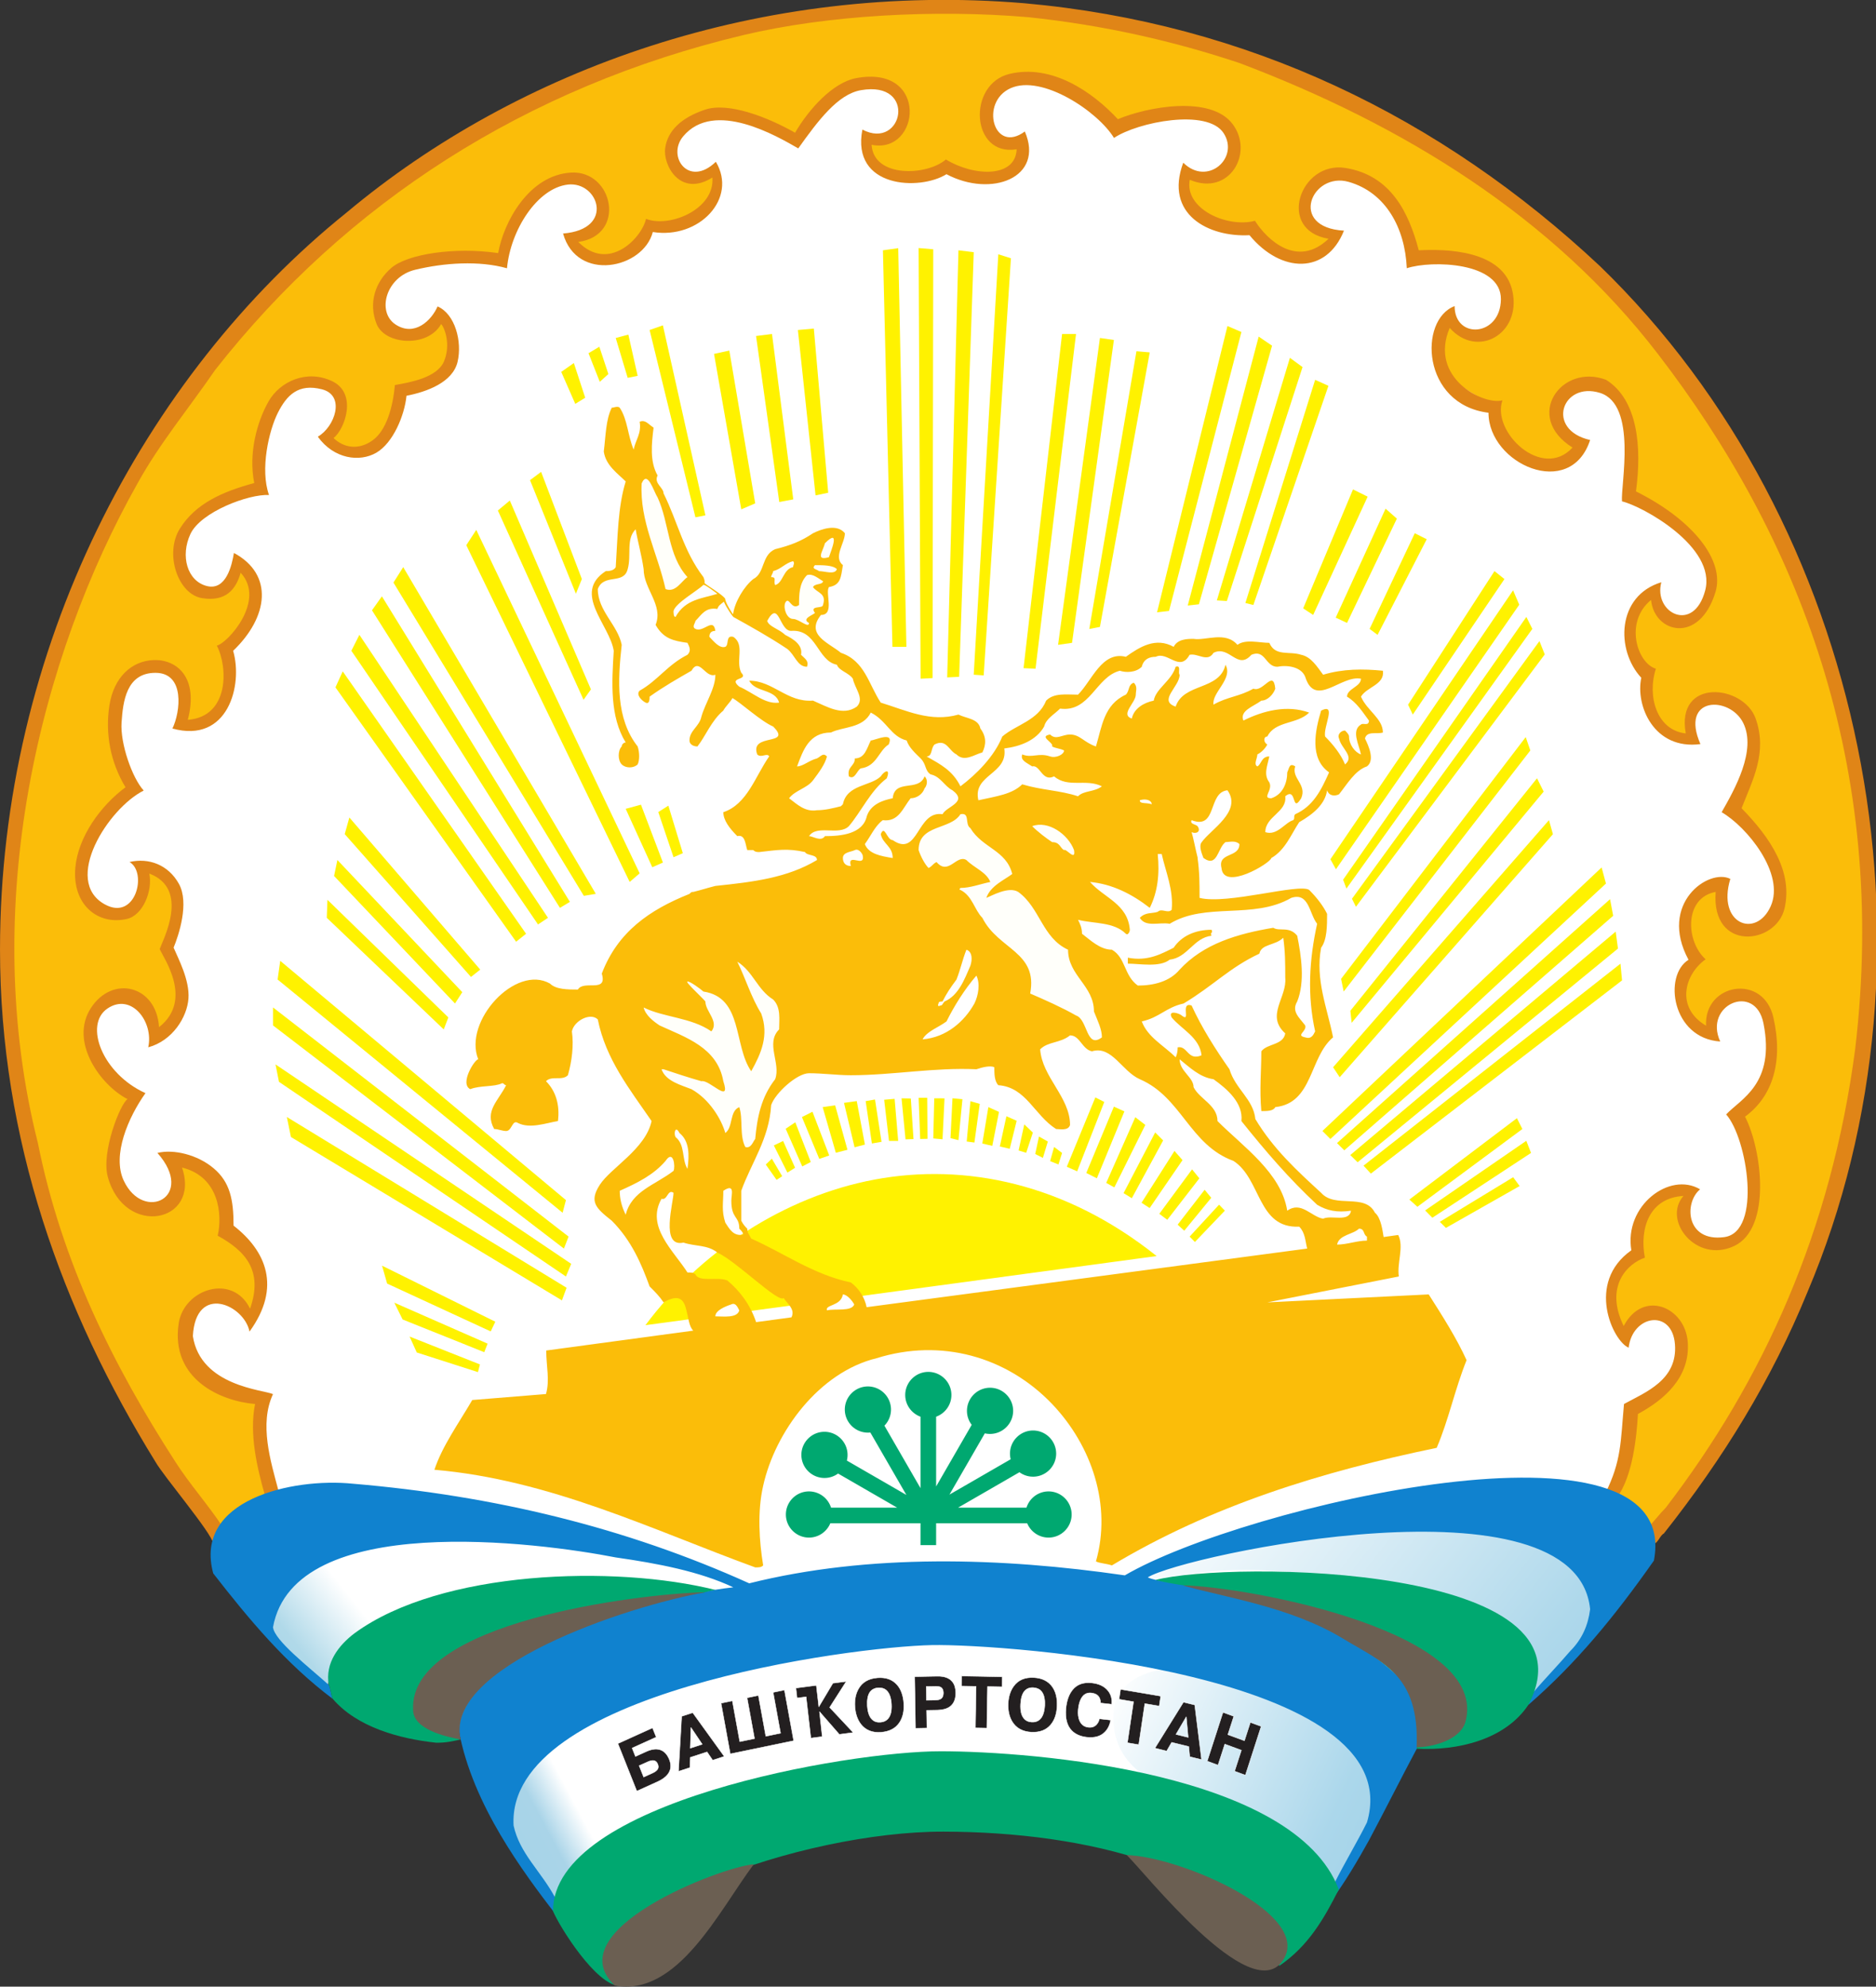
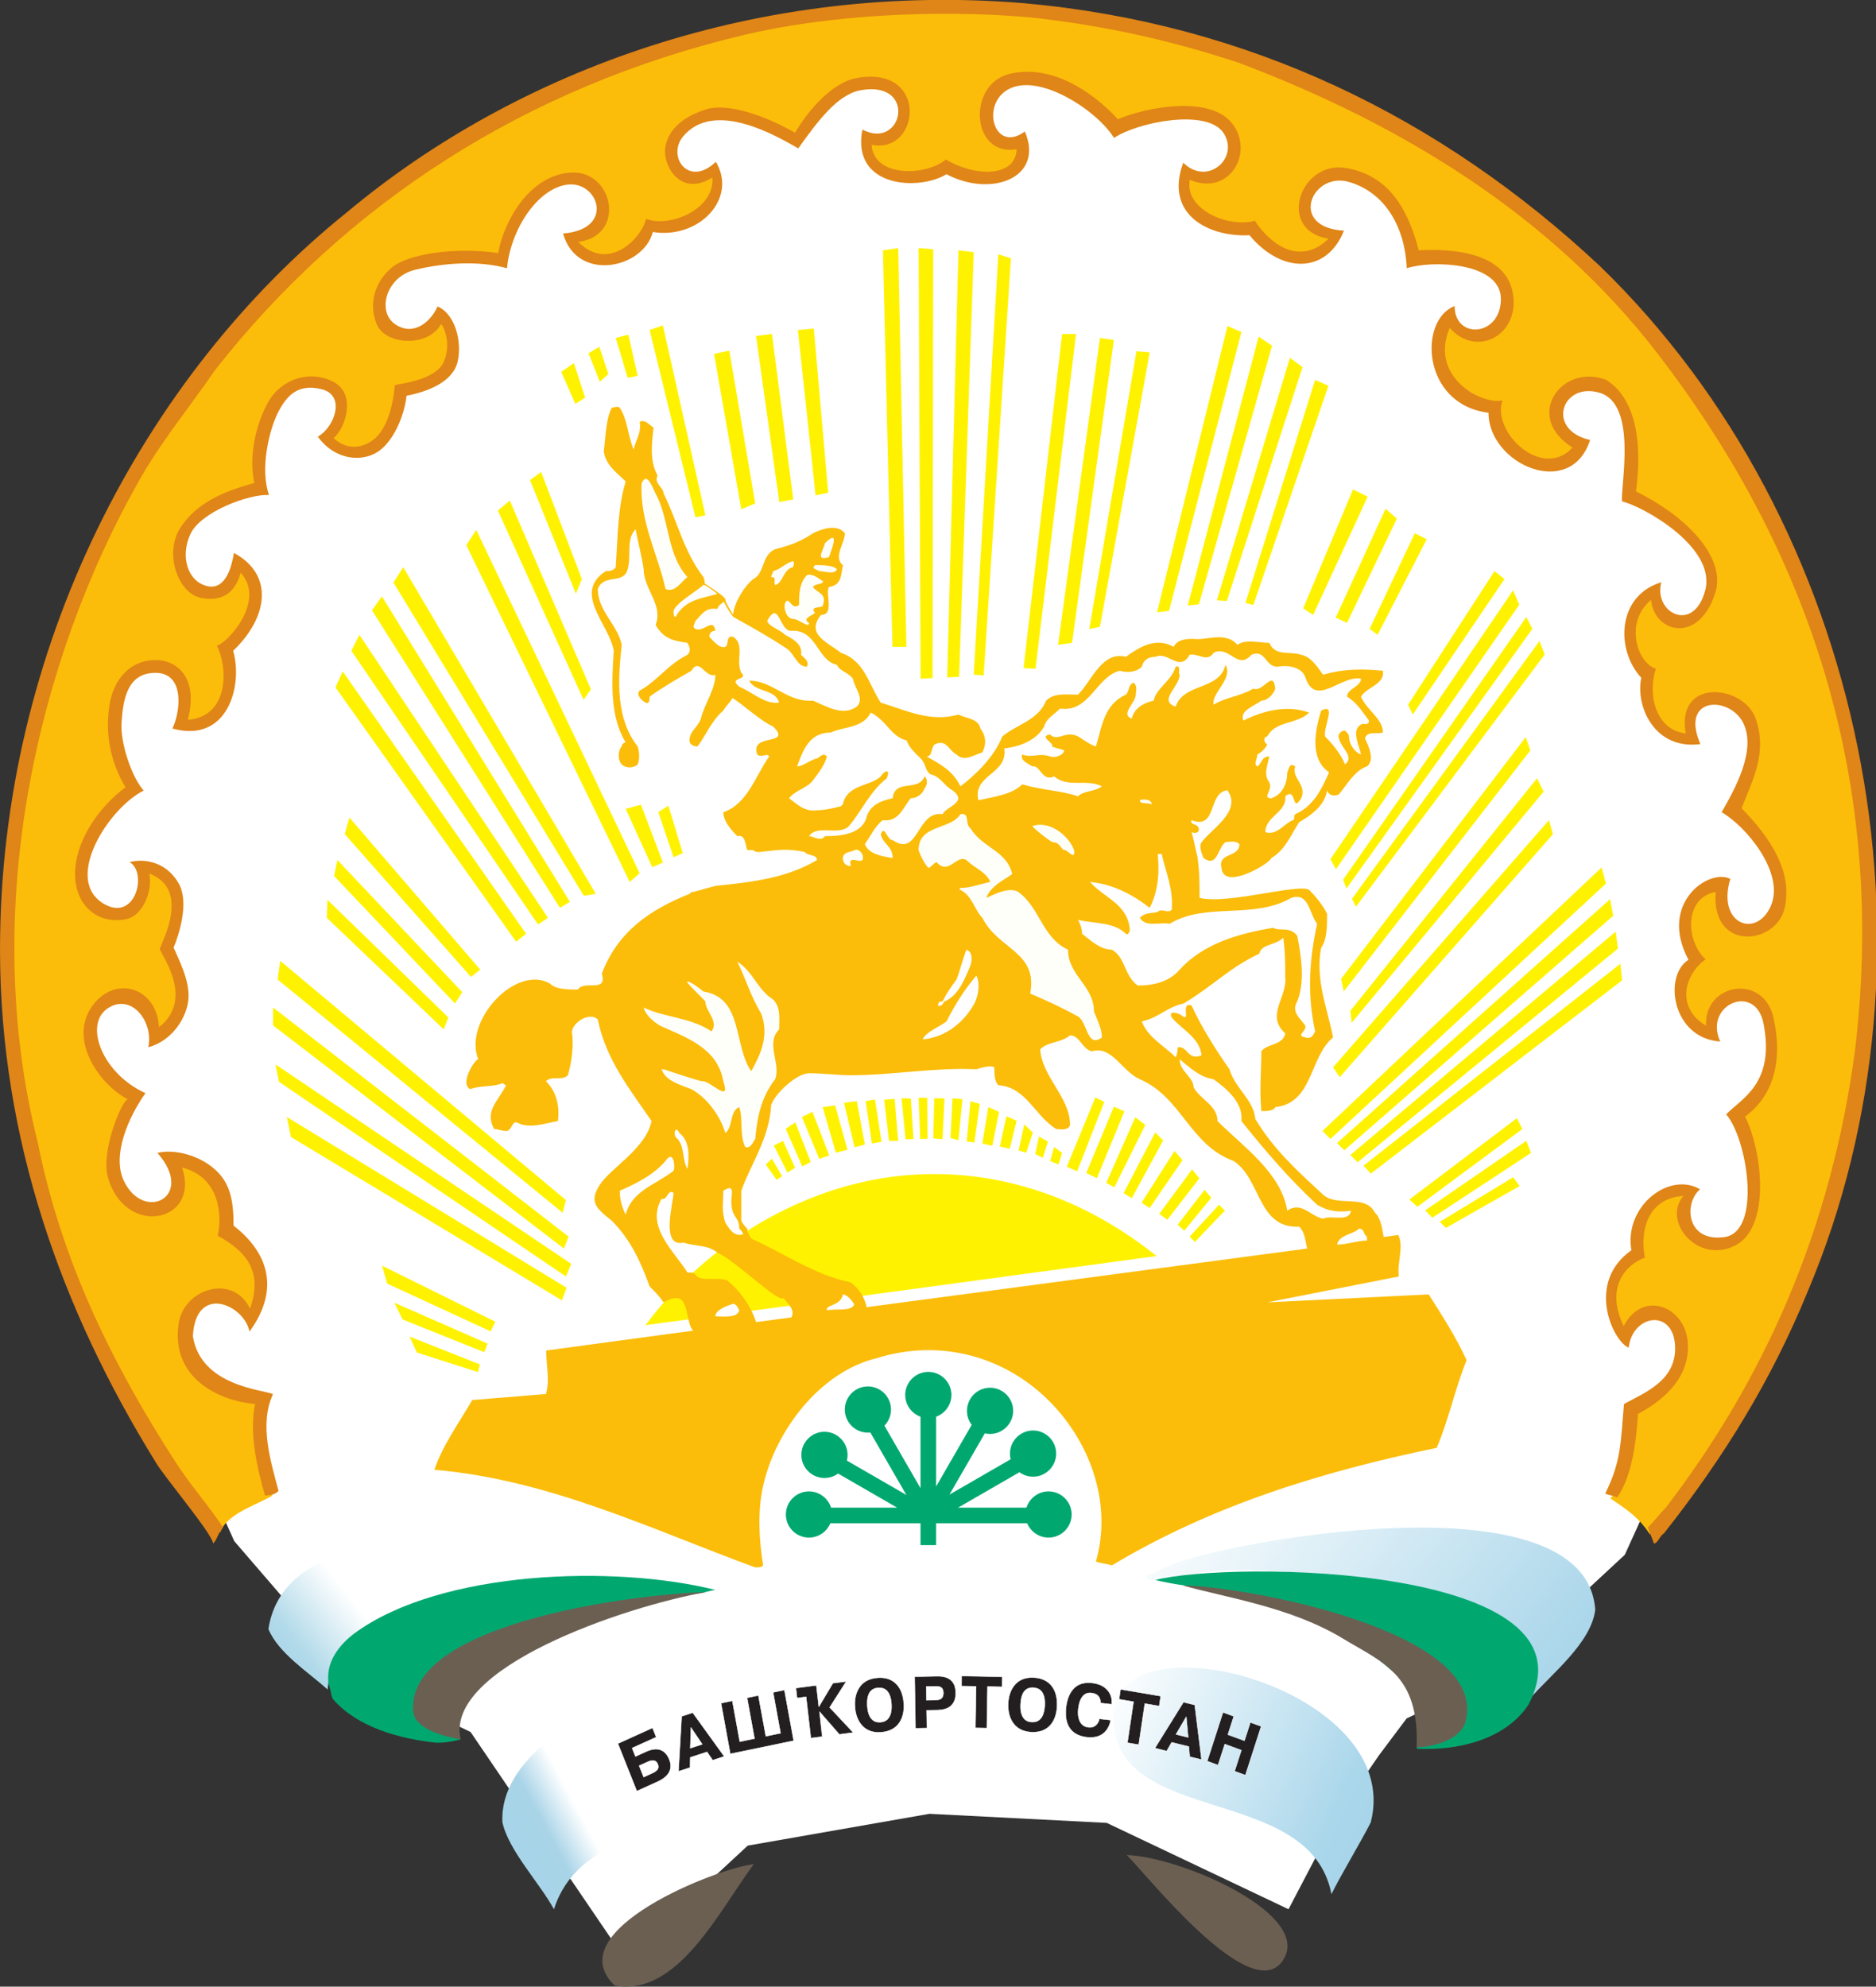
<svg xmlns="http://www.w3.org/2000/svg" version="1" width="661px" height="700px" viewBox="0 0 661 700" preserveAspectRatio="none">
  <rect x="0" y="0" width="661" height="700" fill="#333333" stroke="none" />
  <defs>
    <linearGradient x2="1" id="e" gradientUnits="userSpaceOnUse" gradientTransform="matrix(91.248 -71.291 -71.291 -91.248 337.942 254.433)">
      <stop offset="0" stop-color="#fff" />
      <stop offset=".83" stop-color="#aed8eb" />
      <stop offset=".83" stop-color="#aed8eb" />
      <stop offset="1" stop-color="#a4d3e8" />
    </linearGradient>
    <linearGradient x2="1" id="d" gradientUnits="userSpaceOnUse" gradientTransform="matrix(71.03 -33.122 -33.122 -71.03 314.99 193.404)">
      <stop offset="0" stop-color="#fff" />
      <stop offset=".8" stop-color="#abd7eb" />
      <stop offset=".8" stop-color="#abd7eb" />
      <stop offset="1" stop-color="#a4d3e8" />
    </linearGradient>
    <linearGradient x2="1" id="c" gradientUnits="userSpaceOnUse" gradientTransform="matrix(91.768 71.697 71.697 -91.768 120.972 180.404)">
      <stop offset="0" stop-color="#a4d3e8" />
      <stop offset=".13" stop-color="#b0d9e9" />
      <stop offset=".28" stop-color="#fff" />
      <stop offset="1" stop-color="#fff" />
    </linearGradient>
    <linearGradient x2="1" id="b" gradientUnits="userSpaceOnUse" gradientTransform="scale(90.324 -90.324) rotate(-28 -2.507 -4.493)">
      <stop offset="0" stop-color="#a4d3e8" />
      <stop offset=".2" stop-color="#a9d4e8" />
      <stop offset=".3" stop-color="#fff" />
      <stop offset="1" stop-color="#fff" />
    </linearGradient>
    <clipPath id="a">
      <path d="M0 792h612V0H0v792z" />
    </clipPath>
  </defs>
  <g clip-path="url(#a)" transform="matrix(1.457 0 0 -1.457 -70.262 879.862)">
    <path d="M199.385 130.077l-37.363 54.945-29.67 14.286-27.473 31.868-49.45 109.89 2.197 79.121 52.748 101.099 51.648 47.253 52.747 20.878 67.033 6.594 43.956-3.297 37.363-10.989 34.066-24.176 43.956-36.263 27.472-42.857 14.286-31.868 8.791-46.154-2.198-46.154-15.384-56.044-16.484-34.066-16.483-36.264-15.385-14.285-18.681-16.484-18.681-8.792-6.594-8.791-9.89-14.285-12.088-23.077-43.956 20.879-42.857 2.198-43.956-7.692-29.67-27.473z" fill="#fff" />
    <path d="M242.014 185.068c-4.176-27.648-51.119-15.551-59.831-42.912-3.384 6.264-11.016 14.256-12.456 21.025-1.656 29.735 76.535 49.607 72.287 21.887" fill="url(#b)" />
    <path d="M219.983 218.692c-17.424 4.825-90.72 6.336-92.52-23.4-4.824 4.32-11.88 8.784-14.328 14.616 5.4 36.145 90.648 17.928 112.896 9.864-1.441 0-4.609-.648-6.048-1.08" fill="url(#c)" />
    <path d="M317.434 188.148c-.792 26.28 70.704 7.632 62.279-24.984-2.447-4.824-7.128-12.527-9.504-17.351-5.184 26.855-51.983 16.127-52.775 42.335" fill="url(#d)" />
    <path d="M418.233 193.116c0 19.441-12.744 23.689-31.463 27.144-18.792 2.449-38.953 6.697-57.313 1.44-2.519 0-4.103-.216-4.103 1.08l7.343 3.168c17.208 6.048 99.144 20.376 101.304-11.376-1.008-8.064-10.584-15.48-15.768-21.456" fill="url(#e)" />
    <path d="M259.737 318.625c21.904 4.09 46.242-.944 68.192-18.501l-4.26-.575h.001l-68.824-9.306-2.966 1.44-1.704-2.072-22.079-2.984-2.665 3.687-4.049-3.109-1.273-1.658-15.797-2.136c13.139 17.656 33.52 31.124 55.424 35.214" fill="#fff200" fill-rule="evenodd" />
    <path d="M447.198 232.854c-2.72 4.088-5.308 5.821-9.556 8.655 4.931 4.931 5.541 14.845 5.541 21.195 24.593 17.516 1.851 30.213-2.349 18.354-4.91 6.503-3.878 17.296 4.528 19.685-3.866 7.431 1.843 15.38 11.494 14.683-5.306-7.168 2.103-14.933 9.715-12.072 7.613 2.86 5.565 22.947 1.695 30.042 5.3 5.783 10.621 11.415 8.693 21.535-.964 2.89-.706 6.7-6.229 7.533-5.522.833-10.355-3.669-8.472-9.313-10.671 3.708-8.131 14.199-3.983 19.5-4.791 4.453-1.881 18.555 5.61 16.176 0-12.643 11.672-13.987 14.782-2.473 0 10.602-4.867 14.637-11.585 21.853 2.891 5.301 6.64 12.268 5.193 19.495-1.366 9.228-18.255 12.71-15.809-2.253-7.014-1.565-12.522 8.064-9.122 15.83-2.239-1.06-10.377 13.221.793 18.542-1.222-8.55 9.299-9.13 13.155-1.417 2.892 5.3.456 10.711-2.918 14.565-3.854 5.302-10.018 8.419-15.8 11.31 1.446 10.602 2.008 20.762-5.701 25.579-12.502 3.783-18.165-7.884-7.094-14.211-.48-1.445-6.227-4.681-8.154-4.199-5.782.964-10.961 9.798-12.103 13.454-1.098 3.516-19.174 6.773-10.846 20.581 5.963-3.842 11.509-4.488 13.156 4.935 1.647 9.424-13.655 11.208-21.146 12.04-2.41 8.409-6.596 17.077-16.23 20.169-5.784.483-8.393-2.792-10.803-6.646-1.399-6.997 1.929-7.555 6.747-9.963-7.55-11.377-17.062.072-19.457 3.315-6.606-.355-18.064-1.443-16.361 12.12 10.236-3.348 15.889 9.368 6.223 14.543-7.71 3.855-15.491-.729-22.719-2.657-6.265 6.747-13.503 14.347-26.031 11.455-9.437-4.212-6.788-18.059 3.457-16.005-.675-9.069-11.503-10.11-18.641-4.802-4.949-4.949-19.57-5.205-18.632 5.174 8.419-.041 11.689 12.8 3.839 14.142-7.85 1.341-17.419-5.462-21.395-12.278-6.265 3.373-14.644 6.54-23.318 5.096-3.855-1.446-8.1-5.328-6.766-11.51 1.335-6.182 6.629-3.142 9.999-3.176 1.51-10.572-7.951-12.246-15.773-11.715-3.326-11.207-14.676-9.398-18.365-3.81 5.585.931 9.659 5.153 6.999 10.477-1.929 3.373-3.288 4.716-7.143 4.716-10.064-.771-15.457-10.709-16.676-19.274-9.639 1.446-22.346 1.54-27.647-5.688-7.886-8.059 4.309-19.103 12.916-9.575 8.21-13.984-4.928-15.189-10.81-17.127-.826-9.122-7.316-20.332-16.94-11.031 9.655 7.858-2.475 18.101-9.962 10.855-7.487-7.247-6.153-15.95-6.204-23.178-6.99-1.93-15.076-5.353-18.945-10.626-4.894-11.426 7.566-22.107 14.145-8.942 8.5-3.837.347-19.45-3.981-19.472 2.512-5.984 2.085-19.961-9.94-17.706 4.983 13.093-11.933 20.755-15.92 6.639-2.89-8.192-.46-16.608 3.395-22.391-7.309-6.713-14.925-15.537-11.764-26.845 1.445-1.445 4.568-3.513 6.495-4.477 6.677-1.536 8.6 7.505 9.203 12.017 13.899-6.636 3.325-17.875 5.202-20.921 4.292-5.008 4.789-18.036-3.382-20.079-.48 3.374-1.013 8.891-6.267 9.63-5.254.739-11.266-3.382-9.187-11.346 2.079-7.962 3.468-7.835 9.459-13.271-1.759-5.865-5.785-11.256-4.295-20.941 3.373-3.373 3.879-7.663 11.107-5.735 3.064 1.439 6.046 3.105 4.397 11.213 3.855.482 8.753-4.719 10.198-7.611 1.927-3.855.134-6.411 5.138-11.361 2.891-2.409 4.838-6.053 4.838-10.39 0-1.927-1.157-5.94-1.639-7.386-3.552 1.75-8.498 6.632-14.512.19-6.014-6.442 5.864-21.095 16.268-21.266-1.446-7.229 1.141-16.08 3.07-22.827-3.687-2.212-11.078-4.379-12.573-8.865-20.404 28.711-34.116 45.604-45.737 93.695-14.856 61.473-.623 121.74 30.603 171.874 42.463 68.178 124.966 110.372 210.735 102.232 128.759-13.55 215.878-123.299 200.671-251.226-4.989-37.838-23.411-88.254-50.577-117.037" fill="#fbbd09" fill-rule="evenodd" />
    <path d="M435.172 539.498c64.09-62.163 85.292-165.284 50.114-248.166-8.674-21.202-20.238-39.995-34.695-58.307-.963-.482-1.445-2.409-2.408-2.409-.483 1.447-.964 2.409-1.447 3.855 1.447 1.446 2.892 3.374 4.337 4.818 23.613 30.841 39.996 66.982 45.779 110.832 8.191 68.907-13.974 124.324-47.706 168.175-25.54 33.248-61.679 55.415-101.194 70.353-15.902 5.301-32.767 9.156-51.079 11.083-22.647 1.928-48.668.482-68.907-4.337-52.525-12.528-95.894-40.477-127.697-80.956-6.265-9.154-13.493-17.828-18.793-27.466-23.612-41.924-38.55-102.158-24.094-159.5 5.782-28.912 18.31-53.97 33.25-77.1 3.372-5.3 7.709-10.119 11.564-15.902-1.235-1.236-1.434-2.88-2.409-3.855-.409 2.615-11.995 16.244-13.974 19.757-22.649 36.622-37.587 78.064-37.587 123.841 0 72.763 34.695 138.78 83.846 178.295 41.442 34.695 100.231 55.897 163.837 50.596 53.971-4.818 100.712-27.467 139.263-63.607" fill="#e08517" fill-rule="evenodd" />
    <path d="M439.288 241.761c-.965.48-1.907.46-2.872.942 3.941 7.876 3.709 12.519 4.538 21.645 5.3 2.89 13 5.844 12.319 14.456-.679 8.611-10.244 7.141-11.2-.836-3.758 1.511-10.481 15.689.656 23.554-1.79 10.783 9.258 19.124 16.627 14.742-3.945-3.247-3.439-12.787 5.82-11.564 9.258 1.225 5.565 23.952.481 29.677 3.545 3.769 11.924 7.371 9.029 22.009-1.98 10-14.567 4.473-10.457-4.377-11.709.761-13.807 15.973-7.673 19.766-7.356 13.634 4.9 22.207 10.11 19.561-3.313-10.898 6.218-14.53 9.759-6.626 3.542 7.904-5.808 19.259-11.859 22.754 3.163 5.531 8.491 14.958 5.226 21.575-3.265 6.617-15.422 6.487-10.354-5.103-11.214-1.479-15.751 9.275-14.301 16.039-6.203 6.657-5.961 19.832 4.846 23.102-1.98-7.441 7.832-12.493 10.61-1.972 2.776 10.52-15.23 20.408-20.121 21.531-.364 3.847 3.785 23.418-5.342 26.241-9.127 2.824-13.265-8.907-2.367-11.402-4.769-14.638-24.576-5.821-24.576 6.59-16.236 2.03-16.927 22.518-8.192 25.795 0-8.133 11.091-7.435 11.193 1.635.1 9.069-16.813 9.497-22.758 7.521-.428 9.753-5.096 18.313-14.031 20.879-8.934 2.564-14.745-11.034-1.161-11.789-4.241-10.603-15.198-10.376-22.849-1.097-9.812-.526-20.685 4.985-16.018 17.53 5.858-5.8 13.656 1.154 9.754 7.159-3.902 6.004-20.697 2.707-26.504-1.168-3.936 6.448-17.413 15.399-24.982 12.036-7.568-3.362-4.119-16.07 3.421-10.476 4.814-11.181-8.098-16.085-18.953-10.331-6.419-4.028-23.083-3.426-20.332 10.789 9.808-5.137 13.369 11.944-.369 9.528-5.58-.981-10.317-7.33-15.136-14.076-5.16 2.965-20.336 11.885-27.835 2.907-4.047-4.844 1.361-12.487 7.902-6.144 5.316-8.849-4.015-18.773-15.243-16.986-2.312-8.898-18.364-12.244-21.705-.363 12.69 1.009 8.529 12.697 1.153 11.833-7.376-.865-13.848-10.951-14.711-20.239-6.747 1.904-15.203 1.334-22.241-.371-7.037-1.704-9.335-10.176-4.714-13.222 4.622-3.046 8.722 1.019 10.165 4.365 4.242-1.812 6.001-8.531 4.837-13.413-1.181-4.958-7.417-7.236-12.349-8.192-.482-4.819-3.267-11.434-7.295-13.77-4.028-2.336-10.238-1.553-14.154 3.871 4.124 2.365 6.76 9.973 1.02 11.455-5.74 1.482-8.537-1.414-10.694-5.703-2.157-4.289-4.326-13.673-2.127-19.852-4.958.265-16.505-4.108-18.996-9.421-2.491-5.314-.784-11.369 3.932-12.585 4.717-1.215 6.101 5.097 6.582 7.988 9.687-5.192 8.342-15.508-.192-23.662 2.424-8.305-1.244-22.512-14.682-18.794 1.941 4.009 3.074 13.413-4.038 13.466-7.111.054-7.921-6.925-8.264-12.02-.343-5.095 2.585-13.43 5.356-16.446-8.593-4.303-19.724-21.798-9.434-27.51 7.52-4.174 10.367 7.746 6.005 10.224 4.582 1.078 9.345-.614 11.933-5.255 2.589-4.64-.061-12.505-1.274-15.448 1.109-2.606 3.915-7.854 3.591-12.321-.324-4.468-3.822-10.186-9.724-11.788 1.366 6.213-4.116 13.285-9.862 9.383-5.747-3.901-1.258-15.734 9.191-20.467-4.106-5.753-8.146-14.987-5.255-21.153 4.806-10.252 17.519-3.919 8.147 6.697 3.854.963 9.663-.386 13.613-3.73 3.95-3.344 4.8-7.59 4.8-13.854 7.817-6.062 11.672-14.849 3.857-25.624-1.274 6.505-13.016 11.709-13.699-1.095 1.865-12.129 17.127-12.97 19.378-14.027-3.374-7.228-.585-16.186 1.342-23.415-1.078-1.078-2.169-.956-3.27-1.138-1.928 6.747-3.856 14.938-2.409 22.167-8.333.68-20.467 6.008-18.475 19.461 1.246 8.42 13.115 12.202 17.262 3.578 3.258 9.238-1.192 14.026-7.823 17.655 1.149 4.988.437 14.258-8.631 16.486 4.574-13.399-13.922-17.027-17.95-2.228-1.63 5.99 3.048 17.738 4.776 18.775-6.498 3.337-14.115 13.804-8.9 21.968 5.215 8.165 15.899 5.553 16.517-4.567 8.445 6.632.982 16.858.165 18.902.754 2.216 7.405 14.505-2.521 18.248.855-4.035-1.463-10.076-5.415-10.976-7.042-1.604-13.251 3.465-12.473 12.381.658 7.51 6.169 15.065 12.136 19.461-3.629 6.008-4.937 12.896-3.906 19.717 1.032 6.822 5.337 10.871 10.759 11.049 5.421.18 10.931-4.062 8.208-14.461 10.075.778 9.738 12.76 7.02 17.955 2.506.502 12.007 10.844 5.765 17.627-1.103-3.917-3.494-7.098-9.349-6.146-5.854.953-9.131 10.799-5.339 16.83 3.791 6.031 10.188 8.895 17.975 11.006-1.451 7.228.712 14.92 3.466 19.749 2.754 4.828 9.263 7.817 15.401 4.864 6.139-2.953 3.058-11.577.312-13.736 2.498-2.395 6.048-2.97 9.421-.569 3.372 2.402 4.933 8.088 5.414 13.388 3.476.62 10.221 1.725 11.888 5.76 1.666 4.036.169 8.027-.701 8.998-3.227-5.779-13.587-5.066-15.608 0-2.022 5.066-.365 10.166 3.541 13.557 3.907 3.39 15.336 5.124 25.854 3.599 1.306 7.487 7.416 18.869 17.62 19.467 10.205.596 13.494-15.198 1.749-16.772 7.384-7.447 15.363.98 16.383 5.579 5.694-2.227 16.67 2.31 16.054 10.008-7.771-4.916-12.027 2.993-11.412 7.158.615 4.165 3.85 7.284 9.596 9.235 5.745 1.95 15.458-1.937 21.808-5.571 3.374 5.782 9.163 12.151 14.748 13.202 17.776 3.348 15.564-18.564 3.754-16.108.477-8.052 13.345-7.548 17.969-3.563 6.869-4.163 16.853-4.458 17.118 2.477-11.069-1.88-12.062 15.792-1.673 18.235 10.117 2.38 19.883-4.222 26.147-10.968 7.062 2.982 22.352 5.846 27.689-1.102 5.337-6.949-.672-17.665-10.301-13.544-1.363-6.999 9.017-11.706 15.761-9.929 2.954-4.654 10.296-11.534 17.804-4.337-12.676 2.062-6.928 18.865 4.055 17.121 10.984-1.745 15.346-10.758 17.756-19.914 6.18.318 20.538.258 22.676-9.999 2.138-10.257-8.551-16.274-15.194-8.765-5.146-12.118 8.24-18.769 12.756-17.516-2.704-7.644 9.609-19.422 16.949-11.426-11.939 7.453-2.714 20.484 8.109 16.383 7.71-4.818 8.674-16.383 7.229-26.985 13.713-6.818 21.565-16.675 19.228-24.343-3.882-12.738-14.807-9.917-15.576-1.903-6.507-5.311-3.389-15.271 1.166-16.64-2.158-6.554.175-14.893 7.229-15.641-2.462 13.532 13.966 11.836 16.892 3.611 2.926-8.224-.753-14.93-3.4-21.702 7.129-7.294 12.437-15.478 10.384-24.251-2.053-8.774-17.758-10.59-16.648 4.012-7.638-1.394-7.308-11.898-2.429-16.304-5.102-3.6-7.335-11.677.11-16.049-.533 10.252 13.844 12.739 16.28 1.986 2.437-10.753-.223-19.143-6.862-23.986 4.08-7.869 6.516-26.998-2.646-31.29-9.163-4.291-17.399 6.206-12.245 12.113-8.153-.44-10.689-7.712-9.329-14.936-4.03-1.319-9.884-6.778-5.119-16.521 4.678 8.946 14.891 4.631 15.493-3.915.603-8.547-5.783-13.975-12.047-17.348-.325-5.577-1.263-14.965-5.039-20.177" fill="#e08517" fill-rule="evenodd" />
    <path d="M214.473 464.324c-1.445-.963-2.89-3.854-5.3-2.89-1.927 8.673-6.264 16.383-5.782 25.539 1.445 3.373 2.89-1.928 3.855-3.372 2.89-6.266 2.409-13.976 7.227-19.277M248.688 469.143c-3.375-.963-1.447 1.446-.965 3.374 3.855 3.855 1.445-1.928.965-3.374M240.014 466.734c-2.41-.481-2.41-3.855-4.337-4.337-.483.964.48 1.927-.965 1.927 0 .483.482.965.482 1.447 1.928.482 2.891 1.927 4.82 2.409.48-.482 0-.964 0-1.446M250.615 466.253c-.483-1.446-2.892-.482-4.338-.482-.482.482-1.927.482-.964 1.445 1.928 0 4.337 0 5.302-.963M247.241 463.361c0-.964-1.928-.482-2.41-1.446.964-1.445 3.374-1.445 2.41-4.336 0-.964-3.373 0-1.928-1.929-.482-.481-3.372-1.445-1.445-2.408 0-1.446-2.41.963-3.854.963-1.447 0-2.41 2.41-1.929 3.855.964 1.927 1.446-1.927 3.373-.481 0 2.408 0 5.3 1.928 7.228 1.445.482 2.891-.964 3.855-1.446M322.894 410.836c-1.257 0-2.086.373-3.139 1.111 1.573 0 2.316-1.111 3.139-1.111M323.858 410.354c1.446.482 2.892 0 2.892-.963-1.446.483-2.892 0-2.892.963M282.899 403.607c2.892-4.817 8.674-5.299 10.119-11.082-1.928-1.446-5.3-2.891-6.265-5.783 1.928-.482 2.893 1.928 4.82 1.446h2.891c5.3-3.855 5.783-11.083 12.047-13.974 0-6.265 6.264-8.673 6.264-14.937.964-2.409 1.927-4.337 1.927-6.264-3.854-2.892-3.372 4.337-6.264 5.3-3.373 1.927-7.709 3.855-11.084 5.301 1.928 10.117-7.708 10.6-11.563 18.309-1.929 1.93-2.41 5.302-5.302 6.747-.482 0 0 .481 0 .481 2.41 0 4.82.965 7.229 1.447-.965 2.409-3.856 3.373-5.783 5.3-2.41 1.446-4.337-3.854-7.227-.482-.964-.482-.964-.963-1.928-1.445-.963.963-1.927 2.892-2.408 4.337 0 6.264 7.708 4.819 10.117 8.674 2.41.482.965-2.41 2.41-3.375M307.956 398.308c.482-2.892-1.928.482-2.41 0-.963.482-.963 1.927-2.89 1.927-1.447.965-3.374 2.41-4.819 3.855 3.854 1.447 8.674-1.927 10.119-5.782" fill="#fffffa" fill-rule="evenodd" />
    <path d="M417.343 454.688l1.444-2.892-44.958-62.803-.802 2.151 44.316 63.544zM371.292 393.665l-1.336 2.425 44.178 65.034 1.489-3.48-44.331-63.979zM421.789 445.623l-45.657-61.021-.964 1.927 45.338 62.319 1.283-3.225zM418.303 422.397l-45.139-58.3-.627 3.063 44.65 58.468 1.116-3.231zM421.521 412.444l-46.428-55.913-.311 2.914 45.138 56.227 1.601-3.228zM423.768 402.153l-51.565-58.778-1.603 2.409 52.208 59.762.96-3.393z" fill="#fff200" fill-rule="evenodd" />
    <path d="M256.879 396.863c.482-2.892-3.855.963-2.892-2.41-1.445 0-1.927.963-1.927 1.927 0 1.446 1.927 1.446 2.892 1.928.963.482 1.927-.964 1.927-1.445M351.807 376.623c-.483-.964-.964-.964-1.446-.964-.481-.481-.964-.481-.964-.963-.482 0-.962-.482-1.445-.482.483 0 .483.482.963.964.482 0 .965.481 1.446.481.963.964.963.964 1.446.964M346.987 373.731c-.48-.962-.963-.962-.963-.962v.962c.483 0 .963.483.963 0M345.543 372.769c-.482-.964-.965-.964-1.445-.483.963.483.963.483 1.445.483M235.194 362.168c1.928-1.928 1.446-4.818 1.446-7.228-3.373-3.374.482-8.191-.963-12.047-3.374-4.337-4.338-9.155-4.82-14.456-.482-.482-.964-2.41-2.409-1.927-1.445 2.891-.482 6.746-1.445 9.636-2.41-.962-1.447-4.818-3.374-6.264-.963 3.374-3.855 8.193-8.192 10.601-2.409.964-6.264 1.929-7.229 4.819h.483c2.892-.963 5.782-1.927 9.156-2.89 1.927.481 7.229-5.784 5.299 0-1.444 8.192-9.154 10.601-15.418 13.491-1.447.965-3.374 2.41-3.856 4.337 4.819-2.409 11.565-2.409 16.384-5.782 1.928 2.41-1.446 4.819-1.446 7.229-.963 1.445-1.927 1.927-2.891 3.373-.482 0-.964 0-1.446.481 0 0-.481.963 0 .963.964.481.964-.963 1.927-.963.483-.481 1.447-.964 1.929-1.444 9.637-1.448 7.227-13.011 11.564-19.277 2.41 4.337 4.337 8.674 2.41 13.975-2.41 3.854-3.855 8.673-5.782 12.527 3.854-2.409 4.818-6.745 8.673-9.154M364.335 351.086c-.481-1.447-.963-2.892-1.927-3.857h-.482c0 1.447-.481 2.892-.481 4.82.963-.483 2.89.481 2.89-.963M359.998 343.857c-.481-1.445-.481-2.41-.963-3.855-.481-1.446-1.927-1.927-3.373-1.927.482 1.927 2.892 3.372 3.855 5.782h.481z" fill="#fffffa" fill-rule="evenodd" />
-     <path d="M263.143 423.847c-2.409-1.445-2.892-5.301-6.747-5.782-.964-.482-1.444-2.892-2.891-1.927-.481 2.408 1.447 2.408 1.447 4.337 2.409 0 2.89 2.409 3.854 4.337.963 0 5.782 2.408 4.337-.965M341.206 377.587c-4.337-.482-5.782-5.301-10.119-5.782-2.409-1.928-7.229-.963-10.12-.963v1.444c4.819-.964 8.191.963 11.083 2.41 1.928 2.891 5.301 4.337 9.156 4.337.482-.965-.482-.482 0-1.446" fill="#fbbd0b" fill-rule="evenodd" />
    <path d="M265.442 543.869l1.974-96.41h-3.374l-2.299 95.894 3.699.516zM273.907 543.6l-.165-103.701-2.892-.149-.478 104.149 3.535-.299zM283.705 542.891l-3.534-102.686-2.889-.137 2.725 103.285 3.698-.462zM292.697 541.425l-6.59-100.875-2.409.167 5.948 101.671 3.051-.963zM208.53 525.203l10.28-45.939-2.41-.482-11.082 45.296 3.212 1.125zM348.435 523.596l-17.508-67.458-2.896-.335 17.027 69.238 3.377-1.445zM245.033 524.429l3.474-39.703-3.057-.645-4.273 39.997 3.856.351zM308.438 523.113l-9.795-80.954-2.894.146 9.316 80.808h3.373zM234.916 523.113l5.141-39.995-3.382-.639-5.616 40.153 3.857.481zM202.427 512.994l-2.41-.482-2.892 9.638 3.053.812 2.249-9.968zM307.474 448.423l-3.378-.482 10.124 74.209 3.374-.482-10.12-73.245zM338.157 457.75l-2.702-.303 17.156 65.036 3.237-2.201-17.691-62.532zM326.265 518.666l-12.045-66.388-2.574-.502 11.404 67.17 3.215-.28zM195.348 513.425l-2.077-1.876-2.729 6.913 2.62 1.571 2.186-6.608zM224.596 519.1l6.261-36.946-3.374-1.445-6.586 37.587 3.699.804zM363.217 515.114l-18.303-56.576-2.42.15 17.666 58.659 3.057-2.233zM186.997 516.088l2.748-8.388-2.405-1.482-3.391 7.734 3.048 2.136zM369.476 510.58l-18.152-53.001-1.927.481 16.866 53.97 3.213-1.45zM188.934 463.853l-1.441-3.556-11.095 27.467 2.683 2.007 9.853-25.918zM378.961 483.778l-13.179-28.609-2.414 1.592 12.051 28.767 3.542-1.75zM171.514 482.837l19.611-45.672-1.782-2.516-20.719 45.778 2.89 2.41zM386.026 478.462l-12.052-25.22-2.734 1.273 12.054 26.356 2.732-2.409zM393.248 473.48l-11.888-23.129-1.926 1.445 10.922 23.131 2.892-1.447zM202.913 392.678l-2.414-2.074-39.514 81.431 2.415 3.709 39.513-83.066zM192.304 387.721l-2.891-.482-46.043 75.76 2.363 3.735 46.571-79.013zM412.041 463.843l-22.165-32.767-1.14 2.389 20.896 32.306 2.409-1.928zM140.581 459.673l45.462-73.894-2.409-1.446-45.455 71.958 2.402 3.382zM180.742 381.923l-2.412-1.602-45.138 66.184 1.945 3.856 45.605-68.438zM131.106 441.524l44.335-63.456-2.408-1.926-43.687 61.511 1.76 3.871zM213.352 397.555l-2.249-.973-3.686 10.921 2.437 1.54 3.498-11.488zM203.226 409.283l5.312-13.99-2.574-1.137-6.429 14.127 3.691 1zM132.71 406.187l31.649-36.792-2.244-1.77-30.524 34.538 1.119 4.024zM160.018 363.943l-1.764-2.739-29.242 30.84.806 3.864 30.2-31.965zM436.592 390.212l-66.641-61.775-1.925 1.937 67.515 63.733 1.051-3.895zM438.334 382.414l-65.019-56.717-1.764 1.749 66.033 58.984.75-4.016zM156.648 357.831l-1.116-2.896-28.284 26.996.163 4.345 29.237-28.445zM439.494 374.49l-62.957-51.683-1.778 1.744 64.187 54.038.548-4.099zM440.478 366.791l-60.739-46.724-1.773 1.917 62.135 48.849.377-4.042zM115.993 371.518l69.091-57.862-.804-3.057-68.921 56.404.634 4.515zM185.721 304.83l-1.124-2.896-70.353 53.969v4.348l71.477-55.421zM114.852 346.47l71.508-48.225-1.279-3.063-69.392 47.077-.837 4.211zM280.971 338.059l-.964-9.904-1.927.491.482 9.636 2.409-.223zM272.449 338.412l.069-9.933-1.763-.039-.383 9.949 2.077.023zM285.158 336.931l-1.296-9.356-1.859.25.896 9.751 2.259-.645zM255.411 337.601l1.973-10.515-2.497-.655-2.559 10.743 3.083.427zM264.573 338.144l.855-10.171-2.218-.006-1.168 9.959 2.531.218zM259.827 337.984l1.577-10.24-2.327-.394-1.509 10.243 2.259.391zM268.487 338.227l.647-9.816-1.927-.064-.964 9.928 2.244-.048zM250.188 336.571l2.979-10.746-2.814-.716-3.184 11.037 3.019.425zM289.811 334.986l-1.627-8.211-2.41.566 1.462 8.805 2.575-1.16zM310.92 320.214l6.676 16.047 2.536-1.156-6.654-16.172-2.558 1.281zM315.273 337.396l-6.559-16.777-2.506 1.095 6.9 16.779 2.165-1.097zM315.741 317.813l7.03 15.884 2.426-1.856-7.492-15.109-1.964 1.081zM248.755 324.448l-2.402-.831-4.198 10.121 2.549 1.285 4.051-10.575zM294.081 332.844l-1.674-6.772-2.396.555 1.592 7.311 2.478-1.094zM416.378 330.847l-25.388-18.804-1.938 1.751 26.008 19.675 1.318-2.622zM117.59 333.757l67.649-41.298-1.124-3.054-65.534 39.514-.991 4.838zM298.003 329.984l-1.619-4.885-1.837.565 1.377 6.312 2.079-1.992zM301.623 327.825l-1.196-3.959-1.857.942.91 4.228 2.143-1.211zM329.507 328.09l-7.576-13.978-1.994 1.231 7.642 14.675 1.928-1.928zM305.065 325.064l-.88-2.787-2.011.811.964 3.422 1.927-1.446zM418.472 325.064l-23.866-15.674-1.744 1.769 24.467 16.836 1.143-2.931zM242.231 321.797l2.057 1.075-3.736 9.599-2.328-1.563 4.007-9.111zM334.19 323.324l-7.944-11.586-1.968 1.276 7.97 12.534 1.942-2.224zM234.882 323.667l2.498-4.234-1.357-.883-2.612 3.707 1.471 1.41zM338.264 318.918l-7.758-10.023-1.929 1.444 7.926 10.756 1.761-2.177zM415.713 317.055l-17.828-10.119-1.47 1.469 17.736 10.784 1.562-2.134zM341.138 314.212l-6.527-7.96-1.597 1.465 6.528 8.441 1.596-1.946zM344.43 311.105l-7.244-7.576-1.282 1.296 7.131 7.729 1.395-1.449zM168.006 284.244l-1.113-2.343-25.049 11.566-1.227 4.332 27.389-13.555zM166.142 278.941l-.817-2.063-19.734 7.911-2.012 4.06 22.563-9.908zM164.287 273.915l-.478-1.858-14.799 4.751-1.735 3.849 17.012-6.742z" fill="#fff200" fill-rule="evenodd" />
    <path d="M334.941 220.979c20.721-3.856 38.55-10.121 52.043-23.131 3.372-4.337 4.337-10.119 3.855-16.866.482 6.747-.483 12.529-3.855 16.866-13.493 13.01-31.322 19.275-52.043 23.131" fill="#6b6155" fill-rule="evenodd" />
    <path d="M273.92 328.573l.234 9.702 2.482-.007-.482-9.904-2.234.209zM240.498 321.475l-1.856-1.167-3.28 6.569 2.242 1.078 2.894-6.48z" fill="#fff200" fill-rule="evenodd" />
    <path d="M344.416 182.095l4.013-1.475-1.639-5.074 2.607-.959 3.81 11.802-2.607.958-1.432-4.434-4.012 1.474 1.43 4.433-2.607.958-3.809-11.8 2.608-.958 1.638 5.075zm-11.814 2.353l2.501 4.27.462-5.001-2.963.731zm1.821 7.785l-6.9-11.108 2.835-.7 1.209 2.099 4.137-1.017.238-2.457 2.852-.701-1.651 13.215-2.72.669zm-12.074.121l-1.476-9.932 2.726-.46 1.472 9.932 3.484-.589.354 2.394-9.703 1.641-.355-2.395 3.498-.591zm-8.247-4.147c-.143-.575-.371-1.034-.709-1.391-.507-.535-1.15-.75-1.965-.658-.961.108-1.655.599-2.073 1.47-.376.777-.501 1.724-.388 2.875.105 1.065.342 1.935.71 2.61.572 1.031 1.389 1.476 2.486 1.353.596-.085 1.068-.245 1.411-.517.53-.418.786-1.056.803-1.918l2.692-.302c.126 1.277-.172 2.35-.89 3.254-.851 1.082-2.149 1.712-3.912 1.909-2.061.214-3.613-.347-4.685-1.697-.884-1.102-1.398-2.586-1.583-4.465-.215-2.343.231-4.115 1.357-5.316.884-.924 2.123-1.478 3.718-1.657 1.914-.196 3.368.235 4.381 1.305.691.71 1.136 1.648 1.371 2.839l-2.724.306zm-16.366-.788c-.835.048-1.473.351-1.929.912-.601.73-.862 1.869-.787 3.419.092 1.495.41 2.548.977 3.194.531.595 1.247.859 2.149.809.833-.065 1.472-.352 1.93-.894.616-.73.878-1.871.801-3.436-.098-1.674-.523-2.828-1.307-3.463-.488-.4-1.101-.582-1.834-.541m-.119-2.424c2.037-.097 3.588.482 4.673 1.76.958 1.126 1.465 2.613 1.558 4.501.077 1.905-.284 3.443-1.109 4.649-.986 1.413-2.472 2.158-4.475 2.27-2.186.121-3.809-.572-4.905-2.084-.808-1.114-1.243-2.501-1.326-4.174-.066-1.675.232-3.102.927-4.302.957-1.625 2.504-2.499 4.657-2.62m-13.346 11.07l-.164-10.054 2.757-.052.166 10.055 3.524-.066.039 2.424-9.824.184-.04-2.425 3.542-.066zm-12.058-.034l2.155.039.233.005c.486-.009.855-.072 1.107-.212.439-.24.646-.701.658-1.379-.008-.641-.167-1.089-.513-1.364-.331-.257-.796-.371-1.431-.384l-2.154-.039-.055 3.334zm-2.797 2.372l.204-12.478 2.757.052-.07 4.295 2.622.049c1.505.045 2.617.407 3.341 1.116.74.726 1.091 1.766 1.069 3.122-.018 1.068-.265 1.902-.743 2.537-.735.984-1.979 1.442-3.733 1.409l-5.447-.102zm-8.269-11.015c-.834-.064-1.501.155-2.02.654-.679.646-1.068 1.743-1.169 3.29-.081 1.494.116 2.582.604 3.298.459.66 1.139 1.015 2.041 1.082.834.045 1.499-.156 2.017-.636.695-.644 1.086-1.743 1.189-3.306.092-1.673-.199-2.876-.904-3.608-.439-.462-1.026-.72-1.758-.774m.159-2.422c2.032.169 3.505.943 4.437 2.353.822 1.242 1.156 2.785 1.032 4.671-.14 1.901-.675 3.381-1.632 4.471-1.139 1.273-2.699 1.818-4.699 1.67-2.184-.164-3.717-1.065-4.631-2.705-.674-1.211-.95-2.645-.839-4.317.125-1.67.584-3.046 1.41-4.148 1.137-1.488 2.772-2.155 4.922-1.995m-16.988-1.415l2.737.359-.662 6.055 4.809-5.513 3.351.44-5.7 6.079 4.009 6.273-3.22-.422-3.413-5.727-.599 5.201-4.925-.645.275-2.406 2.19.286 1.148-9.98zm-17.199-.868l-1.799 9.871-2.722-.565 2.232-12.251 15.32 3.177-2.233 12.252-2.721-.564 1.799-9.873-3.578-.741-1.799 9.871-2.722-.565 1.799-9.871-3.576-.741zm-11.971-1.583l.165 5.034 2.743-4.085-2.908-.949zm-2.072 7.715l-.769-13.301 2.783.908.063 2.463 4.06 1.323 1.359-1.998 2.796.911-7.623 10.564-2.669-.87zm-10.296-11.941l2.108.953c.652.277 1.16.371 1.542.274.406-.107.689-.407.884-.898.18-.5.149-.921-.11-1.27-.239-.32-.651-.606-1.266-.884l-2.06-.933-1.098 2.758zm-1.696 4.267l5.828 2.64-.888 2.233-8.367-3.791 4.57-11.49 5.139 2.329c.991.468 1.757 1.009 2.281 1.654.848 1.062.986 2.267.432 3.662-.447 1.076-1.048 1.81-1.835 2.19-1.011.491-2.261.39-3.752-.286l-2.599-1.178-.809 2.037z" fill="#231f20" fill-rule="evenodd" />
    <path d="M344.416 182.095l4.013-1.475-1.639-5.074 2.607-.959 3.81 11.802-2.607.958-1.432-4.434-4.012 1.474 1.43 4.433-2.607.958-3.809-11.8 2.608-.958 1.638 5.075zm-11.814 2.353l2.501 4.27.462-5.001-2.963.731zm1.821 7.785l-6.9-11.108 2.835-.7 1.209 2.099 4.137-1.017.238-2.457 2.852-.701-1.651 13.215-2.72.669zm-12.074.121l-1.476-9.932 2.726-.46 1.472 9.932 3.484-.589.354 2.394-9.703 1.641-.355-2.395 3.498-.591zm-8.247-4.147c-.143-.575-.371-1.034-.709-1.391-.507-.535-1.15-.75-1.965-.658-.961.108-1.655.599-2.073 1.47-.376.777-.501 1.724-.388 2.875.105 1.065.342 1.935.71 2.61.572 1.031 1.389 1.476 2.486 1.353.596-.085 1.068-.245 1.411-.517.53-.418.786-1.056.803-1.918l2.692-.302c.126 1.277-.172 2.35-.89 3.254-.851 1.082-2.149 1.712-3.912 1.909-2.061.214-3.613-.347-4.685-1.697-.884-1.102-1.398-2.586-1.583-4.465-.215-2.343.231-4.115 1.357-5.316.884-.924 2.123-1.478 3.718-1.657 1.914-.196 3.368.235 4.381 1.305.691.71 1.136 1.648 1.371 2.839l-2.724.306zm-16.366-.788c-.835.048-1.473.351-1.929.912-.601.73-.862 1.869-.787 3.419.092 1.495.41 2.548.977 3.194.531.595 1.247.859 2.149.809.833-.065 1.472-.352 1.93-.894.616-.73.878-1.871.801-3.436-.098-1.674-.523-2.828-1.307-3.463-.488-.4-1.101-.582-1.834-.541zm-.119-2.424c2.037-.097 3.588.482 4.673 1.76.958 1.126 1.465 2.613 1.558 4.501.077 1.905-.284 3.443-1.109 4.649-.986 1.413-2.472 2.158-4.475 2.27-2.186.121-3.809-.572-4.905-2.084-.808-1.114-1.243-2.501-1.326-4.174-.066-1.675.232-3.102.927-4.302.957-1.625 2.504-2.499 4.657-2.62zm-13.346 11.07l-.164-10.054 2.757-.052.166 10.055 3.524-.066.039 2.424-9.824.184-.04-2.425 3.542-.066zm-12.058-.034l2.155.039.233.005c.486-.009.855-.072 1.107-.212.439-.24.646-.701.658-1.379-.008-.641-.167-1.089-.513-1.364-.331-.257-.796-.371-1.431-.384l-2.154-.039-.055 3.334zm-2.797 2.372l.204-12.478 2.757.052-.07 4.295 2.622.049c1.505.045 2.617.407 3.341 1.116.74.726 1.091 1.766 1.069 3.122-.018 1.068-.265 1.902-.743 2.537-.735.984-1.979 1.442-3.733 1.409l-5.447-.102zm-8.269-11.015c-.834-.064-1.501.155-2.02.654-.679.646-1.068 1.743-1.169 3.29-.081 1.494.116 2.582.604 3.298.459.66 1.139 1.015 2.041 1.082.834.045 1.499-.156 2.017-.636.695-.644 1.086-1.743 1.189-3.306.092-1.673-.199-2.876-.904-3.608-.439-.462-1.026-.72-1.758-.774zm.159-2.422c2.032.169 3.505.943 4.437 2.353.822 1.242 1.156 2.785 1.032 4.671-.14 1.901-.675 3.381-1.632 4.471-1.139 1.273-2.699 1.818-4.699 1.67-2.184-.164-3.717-1.065-4.631-2.705-.674-1.211-.95-2.645-.839-4.317.125-1.67.584-3.046 1.41-4.148 1.137-1.488 2.772-2.155 4.922-1.995zm-16.988-1.415l2.737.359-.662 6.055 4.809-5.513 3.351.44-5.7 6.079 4.009 6.273-3.22-.422-3.413-5.727-.599 5.201-4.925-.645.275-2.406 2.19.286 1.148-9.98zm-17.199-.868l-1.799 9.871-2.722-.565 2.232-12.251 15.32 3.177-2.233 12.252-2.721-.564 1.799-9.873-3.578-.741-1.799 9.871-2.722-.565 1.799-9.871-3.576-.741zm-11.971-1.583l.165 5.034 2.743-4.085-2.908-.949zm-2.072 7.715l-.769-13.301 2.783.908.063 2.463 4.06 1.323 1.359-1.998 2.796.911-7.623 10.564-2.669-.87zm-10.296-11.941l2.108.953c.652.277 1.16.371 1.542.274.406-.107.689-.407.884-.898.18-.5.149-.921-.11-1.27-.239-.32-.651-.606-1.266-.884l-2.06-.933-1.098 2.758zm-1.696 4.267l5.828 2.64-.888 2.233-8.367-3.791 4.57-11.49 5.139 2.329c.991.468 1.757 1.009 2.281 1.654.848 1.062.986 2.267.432 3.662-.447 1.076-1.048 1.81-1.835 2.19-1.011.491-2.261.39-3.752-.286l-2.599-1.178-.809 2.037z" fill="none" stroke="#fff" stroke-width=".1" stroke-miterlimit="2.613" />
-     <path d="M448.183 226.466c-9.48-13.491-18.715-24.761-30.359-34.882 0 .759.673 2.133 1.034 2.858 2.892 3.373 6.194 6.78 9.085 10.153 2.892 2.891 4.337 6.263 4.82 10.12-3.279 33.38-98.353 13.098-106.977 7.709 1.851-.925 7.092-1.445 9.155-1.445 20.721-3.856 38.55-10.121 52.043-23.131 3.372-4.337 4.337-10.119 3.855-16.866-3.855-7.228-7.709-14.937-11.566-22.167-2.408-4.336-6.032-10.6-9.404-14.937.481 1.927.559 3.104 1.041 4.55 2.409 4.819 5.473 9.906 7.883 14.724 10.734 36.189-87.954 43.243-105.23 42.889-19.835-.406-102.923-11.483-101.142-43.627 1.446-6.747 6.611-11.063 9.983-17.327 0-1.445.117-2.634.117-4.08-7.657 10.01-19.979 26.309-23.301 44.207-.2 17.507 44.094 32.346 66.336 34.801-8.191 3.854-18.31 5.782-28.431 7.228-18.59 3.627-77.74 11.418-82.881-16.865.296-3.183 8.673-9.639 13.491-13.976.482-.964.482-2.409.965-3.372-11.318 8.486-20.252 19.223-28.913 30.359-4.821 17.824 19.098 23.165 33.732 21.684 34.212-2.892 66.016-10.602 95.892-24.094 28.913 7.227 60.953 6.264 90.828 1.927 28.519 16.729 135.268 41.719 127.944 3.56" fill="#1082cf" fill-rule="evenodd" />
-     <path d="M371.981 146.946c-3.618-7.166-7.38-13.698-14.392-18.488-9.801 23.563-46.734 32.404-81.191 32.47-34.457.065-89.135-19.271-78.308-37.288-5.605 0-14.533 14.232-16.123 18.048-.219 26.356 71.272 38.712 93.818 38.677 22.546-.035 85.489-5.127 96.196-33.419" fill="#00a870" fill-rule="evenodd" />
    <path d="M320.673 155.268c13.158-.393 45.565-14.5 37.68-25.637-7.886-11.137-33.693 21.997-37.68 25.637M196.888 123.711c-14.035 13.31 25.407 28.608 33.63 29.337-8.388-11.187-18.401-32.159-33.63-29.337" fill="#6b5f52" fill-rule="evenodd" />
    <path d="M221.209 219.389c-1.54-.223-2.368-.61-3.844-.82-4.82-.482-10.119-.964-14.938-1.446-18.312-2.408-34.696-6.265-47.706-15.419-3.372-3.374-7.229-6.746-6.264-12.53 2.409-4.337 6.876-4.036 11.212-5.964-2.409-.481-3.503-.782-5.913-.782-9.154.964-19.275 3.856-25.056 10.602-.483.963-.483 2.408-.965 3.372-.963 5.302 2.41 9.639 6.265 12.53 20.883 15.282 63 16.513 87.209 10.457" fill="#00a870" fill-rule="evenodd" />
    <path d="M218.938 218.845c-19.772-3.495-63.428-18.32-59.301-35.633-3.645.685-11.496 2.427-11.514 7.181-1.09 21.078 53.76 28.04 70.815 28.452" fill="#6b5f52" fill-rule="evenodd" />
    <path d="M417.824 191.584c-5.646-8.463-17.136-11.119-26.985-10.602.482 6.747-.483 12.529-3.855 16.866-13.493 13.01-31.248 18.705-51.967 22.561-2.251.288-5.467.888-7.396 1.37 18.231 4.723 108.214 3.848 90.203-30.195" fill="#00a870" fill-rule="evenodd" />
    <path d="M334.226 220.477c10.537-2.998 26.189-5.194 38.902-12.942 9.277-5.655 18.399-8.522 17.68-26.2 3.416 0 10.281 1.524 11.75 5.957 6.37 22.073-53.088 32.973-68.332 33.185" fill="#6b5f52" fill-rule="evenodd" />
    <path d="M277.828 242.436l8.555 14.816c.405-.095.831-.14 1.264-.14 3.073 0 5.584 2.511 5.584 5.584 0 3.074-2.511 5.584-5.584 5.584a5.597 5.597 0 0 1-5.584-5.584c0-1.27.426-2.446 1.146-3.388l-8.603-14.902v16.871c2.149.779 3.697 2.84 3.697 5.251 0 3.074-2.511 5.584-5.585 5.584-3.073 0-5.584-2.51-5.584-5.584 0-2.41 1.547-4.471 3.695-5.251v-17.286l-8.728 15.119a5.572 5.572 0 0 1 1.591 3.899 5.597 5.597 0 0 1-5.584 5.584c-3.073 0-5.584-2.51-5.584-5.584 0-3.073 2.511-5.584 5.584-5.584.198 0 .395.01.587.029l8.721-15.103-14.397 8.313c.111.44.168.902.168 1.377 0 3.073-2.511 5.584-5.584 5.584-3.074 0-5.584-2.511-5.584-5.584a5.597 5.597 0 0 1 5.584-5.584c1.225 0 2.366.397 3.29 1.072l14.288-8.249h-15.988a5.604 5.604 0 0 1-5.336 3.928c-3.073 0-5.584-2.511-5.584-5.584 0-3.073 2.511-5.584 5.584-5.584 2.323 0 4.325 1.436 5.165 3.463h21.807v-5.287h3.777v5.287h22.023c.84-2.027 2.843-3.463 5.165-3.463 3.073 0 5.584 2.511 5.584 5.584 0 3.073-2.511 5.584-5.584 5.584a5.6 5.6 0 0 1-5.335-3.928h-16.543l14.839 8.567a5.567 5.567 0 0 1 3.296-1.076c3.074 0 5.584 2.51 5.584 5.583a5.596 5.596 0 0 1-5.584 5.584c-3.073 0-5.584-2.509-5.584-5.584 0-.47.056-.931.167-1.37l-14.806-8.548z" fill="#00a870" fill-rule="evenodd" />
    <path d="M225.505 455.369c.436 3.075 2.706 6.737 4.87 8.474 2.892 1.446 1.928 5.782 5.302 7.228 3.854.964 6.264 1.927 9.154 3.856 1.928.963 5.784 2.408 7.711 0 0-2.41-2.892-5.784-.482-7.711-.482-2.892-.482-4.819-3.372-5.301-.965-1.445 1.444-6.746-1.929-6.746-3.855-4.818 1.929-6.746 4.819-9.155 5.783-1.928 6.746-7.711 9.638-12.048 6.264-1.927 12.046-4.818 18.791-2.89 1.928-.965 4.819-.965 5.302-3.374 1.444-1.928 1.444-3.855.482-5.782-1.929-.482-4.337-2.41-6.266-.482-1.927.964-2.408 3.854-5.299 2.409-.964-.963-.482-2.891-1.927-2.891 3.373-1.928 6.263-3.373 8.19-7.228 3.855 2.89 8.192 7.228 10.119 12.046 3.374 2.892 8.674 3.855 10.601 8.674 1.929 1.927 4.819 1.447 7.711 1.447 3.373 3.372 5.782 10.601 11.565 9.154 3.373 2.41 7.228 4.82 11.565 2.41.964 1.927 3.374 1.927 4.819 1.927 2.892-.482 7.709 1.927 10.601-1.445 1.927 1.445 5.301.482 7.711.482 1.445-3.374 4.817-1.927 7.71-2.891 2.409-.483 3.854-2.892 5.3-4.82 4.818 1.447 9.637 1.447 14.456.965.483-3.374-3.854-3.855-5.301-6.264 1.447-3.374 5.301-5.302 5.301-8.674-1.446-.483-3.854.481-4.336-1.447.962-1.927 2.409-5.299.482-6.746-2.893-.963-4.819-4.336-6.747-6.745-.964-.483-2.409-.483-2.892.963-.482-3.373-3.372-5.782-6.746-7.71-1.928-2.891-3.373-6.746-6.746-8.674-.205-1.236-11.534-8.055-12.047-2.409-.964 3.855 4.337 2.409 4.337 5.782-.965.964-2.409.482-3.374.482-1.927-1.445-1.927-6.264-5.3-3.855h-.021c-.461 1.178-1.093 2.854-.513 3.72 2.092 3.116 9.966 7.521 6.317 12.664-4.82-.482-2.41-9.637-8.674-7.227-.483-.965.964-.965 1.446-1.447.963-1.445-.482-1.927-1.446-1.445.377-1.13.997-4.419 1.483-6.265h-.037c.48-3.373.48-6.264.48-9.638 6.735-1.682 24.028 3.58 26.504 1.928 1.928-1.928 3.374-3.855 4.337-5.782 0-2.892 0-6.265-1.445-8.192-1.446-7.711 1.445-14.456 2.891-21.683-5.783-4.819-4.818-15.903-13.974-16.867-.482-.962-1.928-.962-3.374-.962-.481 5.299 0 9.636 0 14.455 1.446 1.927 5.302 1.447 5.783 4.337-4.818 4.337.482 8.673 0 13.492 0 3.374 0 6.263-.481 9.637-1.928-1.927-5.302-1.446-5.783-3.856-7.228-3.372-11.083-7.708-18.312-12.045-4.337-.964-5.781-3.373-10.119-4.336 1.446-3.855 5.301-5.782 8.192-8.674.482.963.482 1.927.482 2.41 2.41.482 2.41-3.375 5.782-1.928-.483 4.337-4.818 6.264-7.229 9.155-.963 1.929 1.929.964 2.411.482 2.409-1.927-.482 3.374 2.409 2.41 2.409-5.3 5.783-10.602 9.156-15.421 1.444-4.819 5.781-7.227 6.264-12.046 4.337-7.229 10.119-12.528 15.902-17.83 3.373-3.855 10.602 0 13.011-4.819 1.506-1.204 1.87-4.522 2.105-5.88l3.53.497c1.446-2.892-.335-6.663.147-10.037l-31.804-6.264 39.032 1.927c3.374-5.3 6.748-10.601 9.155-15.901-2.89-7.228-4.336-14.457-7.227-21.202-27.949-5.784-54.452-13.976-78.547-28.432-1.444.482-2.891.482-3.854.963 3.854 13.493-.964 27.95-10.601 38.07-11.083 11.564-26.984 15.901-42.405 11.084-13.974-3.375-24.574-17.83-27.466-30.841-1.446-6.265-.964-13.493 0-19.276-.482-.481-.964-.481-1.928-.481-25.058 9.155-49.632 21.202-77.581 23.611 1.927 5.783 5.782 11.084 9.154 16.866 5.784.482 12.048.964 17.83 1.446.965 3.373.06 6.673.06 10.527l35.573 4.81c-1.005.803-1.228 3.26-1.668 4.915-.578 2.342-1.524 4.205-5.534 1.914-.963 1.446-1.927 2.409-3.373 3.854-1.927 5.301-4.337 11.083-9.155 15.903-3.869 3.048-5.523 4.584-2.892 8.674 2.63 4.089 11.083 8.673 12.528 15.419-5.3 7.71-11.082 14.939-13.01 24.577-1.741 1.74-5.743-.282-6.265-2.892.482-3.372 0-7.229-.963-10.601-1.446-1.445-3.854 0-5.301-1.445 2.409-2.41 3.374-5.784 2.892-9.639-2.892-.481-6.747-1.926-9.638-.481-1.446.964-1.446-1.928-2.891-1.928-.964 0-1.927.483-2.892.483-2.409 4.337.965 6.746 2.892 10.6-.482 0-.482.483-.964.483-1.928-.964-5.3-.483-7.71-1.447-2.641 1.321 1.086 7.229 1.927 7.229-3.685 9.209 9.053 23.043 17.349 18.311 1.444-1.446 4.336-1.446 6.746-1.446 1.445 2.408 7.227-.963 5.782 3.855 3.854 10.119 11.565 15.421 21.202 19.275.482.481.482.481.964.481 1.928.482 3.373.963 5.3 1.446 9.156.964 17.348 1.928 24.576 6.264 0 1.446-2.409.965-2.891 1.928-4.337.964-6.747.482-11.083 0-.482 0-.964 0-1.446.482h-1.445c-.482 1.445-.482 3.855-2.409 3.372-1.928 1.927-3.375 3.857-3.375 5.784 5.784 1.927 7.711 8.674 11.084 13.492-.482.964-1.927-.481-2.891.482-1.928 5.301 8.675 1.927 3.855 6.746-2.973 1.273-7.847 5.782-9.844 6.883-.482-.964-1.721-2.064-2.204-3.028-2.89-2.41-4.336-6.265-6.263-8.674-.964 0-1.928.482-1.928 1.447 0 2.408 2.41 3.372 2.892 5.781.963 3.373 3.372 6.747 3.372 10.119-2.409-.962-3.854 4.337-5.782.965-3.372-1.927-6.746-3.855-10.119-6.264 0-.482 0-1.928-.964-1.447-.963.482-2.41 1.929-1.445 2.892 4.337 2.409 6.746 6.264 11.564 8.674.964.964.482 1.927 0 2.891-3.372.481-5.782.963-7.709 4.337 1.927 4.819-2.892 8.674-2.892 13.493-.481 3.372-1.445 6.745-1.928 9.637-2.409-2.41-.963-6.265-1.927-9.637-.964-3.856-5.782-.964-7.228-4.819 0-5.301 4.818-8.674 5.783-13.493-.965-8.674-1.447-17.83 3.855-24.576.482-1.445.482-3.372 0-4.337-.965-.963-2.892-.963-3.855 0-.965.965-.965 3.374 0 4.337 0 .482.481.964.963.964-3.855 6.264-3.372 14.456-2.89 22.167-.965 6.264-10.121 13.974-1.928 19.275.481 0 1.928 0 2.408.963.482 7.228.482 14.457 2.41 20.722-1.928 1.927-4.818 3.854-5.3 7.227.482 3.856.482 7.711 1.928 10.602.482 0 1.444.481 1.927 0 1.927-2.891 1.927-6.746 3.372-10.12.482 2.409 1.929 3.854 1.447 6.746 1.445.483 1.927-.482 3.372-1.445-.482-3.855-.963-8.193.965-11.566-.965-1.927 1.445-2.891 1.445-4.337 3.374-6.746 4.819-13.974 9.638-20.239.271-.631.335-1.083.271-1.403-.051-.258 4.452-2.83 5.017-3.865-.129-.678 1.863-3.87 1.888-3.687m-2.233 3.005c-.886-.743-1.285-.901-1.57-1.759-2.892.482-3.855-1.446-5.302-2.892 0-.481-.963-1.445 0-1.927 1.929-.963 4.337 2.892 4.819-.483-.963 0-1.445-.48-1.445-1.444.963-.965 2.41-2.892 3.855-2.41.964.482 0 2.892 1.927 2.41 2.892-1.928.483-5.783 1.927-8.675 1.928-1.927-3.372-.964-.48-3.372 3.372-1.447 6.264-4.337 9.637-3.856-.963 3.374-5.783 2.409-7.229 5.301 5.783 0 9.156-5.301 15.42-4.819 3.374-1.445 7.229-3.855 10.601-1.445 1.929 1.928-.48 4.337-.963 6.747-.964 1.444-3.374 1.927-3.854 3.372-4.82.964-4.82 8.674-11.084 8.191-2.891 0-2.891 7.711-5.783 2.41.482-1.445 2.892-1.927 4.337-3.372 1.929-.965 4.336-2.41 3.856-4.819.963-.964 1.927-1.446 1.445-2.892-2.409 0-2.892 2.892-4.819 4.337-4.337 2.892-8.674 5.301-13.011 7.711-.192.181-1.625 2.139-2.284 3.686m89.021-108.735c4.818 1.447 7.228-4.819 11.565-6.746 10.12-4.337 12.046-15.901 22.649-19.757 6.745-4.337 5.782-16.384 15.901-15.902 1.446-1.446 1.446-3.374 1.927-5.3L257.8 287.76c-.481 2.41-1.885 4.537-3.813 5.981-9.156 1.928-16.383 7.23-24.094 10.602-.482.965-.963 1.445-.963 2.409-.482.482-.964.965-1.447 1.928v7.228c2.41 6.746 6.747 12.529 7.229 20.72.966 2.897 6.251 7.711 9.156 7.711 3.373 0 6.747-.482 10.119-.482 10.119 0 20.239 1.927 30.357 1.445 1.447.482 3.374.965 4.337.482 0-1.445 0-3.372.965-4.337 6.746-.481 8.673-7.228 13.973-10.6.964 0 2.892-.483 3.374.963 0 6.746-6.746 11.565-7.229 18.311 1.927 1.928 4.819 1.445 7.229 3.373 2.409 0 2.89-3.373 5.3-3.855m-44.813 75.173c.586-1.761 2.086-3.051 3.373-4.337 1.446-1.447.964-2.892 2.409-3.857 2.41-.48 3.374-2.89 5.3-3.854 3.855-2.89-1.445-3.855-2.408-5.782-6.264.963-5.782-10.602-12.048-6.265-1.445 0-1.927 3.855-2.89 1.446.482-2.41 2.89-2.892 2.89-5.783-2.89.483-5.782.964-6.745 3.373 1.445 1.927 2.408 4.337 4.337 5.784 3.855-.483 4.818 2.89 6.745 5.299 1.447 0 2.891.965 3.374 2.41.482.482.963 1.927 0 2.892-1.445-3.856-7.229-.483-7.711-5.302-2.408-.482-5.3-1.445-6.264-4.336-.963-4.337-6.264-4.82-10.119-4.82-.964-1.445-2.892 0-3.855 0 1.927 2.892 7.227 0 9.637 2.41 2.891 3.374 5.301 8.674 9.156 11.565.964 2.41-.482 1.928-1.445.483-2.41-2.41-8.192-1.928-9.156-6.747l-.482-.482c-1.928-.482-3.855-.964-5.783-.964-2.891-.481-4.818 1.446-6.746 2.891 1.445 1.928 4.337 2.41 5.782 4.337 1.446 1.928 2.892 3.855 3.374 5.783-.964.964-1.446 0-2.41-.481-1.927-.482-3.374-1.929-4.818-1.929 1.444 3.856 2.891 8.193 8.191 8.193 2.892 1.445 7.711.963 9.638 4.819 3.855-1.929 4.819-5.784 8.674-6.746m-32.286-62.644c1.928-1.928 1.446-4.818 1.446-7.228-3.373-3.374.482-8.191-.963-12.047-3.374-4.337-4.338-9.155-4.82-14.456-.482-.482-.964-2.41-2.409-1.927-1.445 2.891-.482 6.746-1.445 9.636-2.41-.962-1.447-4.818-3.374-6.264-.963 3.374-3.855 8.193-8.192 10.601-2.409.964-6.264 1.929-7.229 4.819h.483c2.892-.963 5.782-1.927 9.156-2.89 1.927.481 7.229-5.784 5.299 0-1.444 8.192-9.154 10.601-15.418 13.491-1.447.965-3.374 2.41-3.856 4.337 4.819-2.409 11.565-2.409 16.384-5.782 1.928 2.41-1.446 4.819-1.446 7.229-.456.685-5.013 4.817-4.337 4.817.449.225 3.398-1.951 3.856-2.407 9.637-1.448 7.227-13.011 11.564-19.277 2.41 4.337 4.337 8.674 2.41 13.975-2.41 3.854-3.855 8.673-5.782 12.527 3.854-2.409 4.818-6.745 8.673-9.154m98.302-14.456c2.408-1.928 4.817-4.337 8.192-4.819 3.373-2.41 7.227-5.783 6.747-10.12 5.782-7.228 11.563-13.974 18.31-20.239 2.409-1.444 4.819-1.927 8.192-1.444-.481-2.893-4.818-.965-6.746-1.928-2.891.482-5.3 4.337-8.674 1.928-1.446 9.155-10.602 15.42-16.866 21.683 0 3.855-4.338 5.302-5.782 8.193 0 2.409-3.373 3.854-3.373 6.746m17.347 97.82c3.374 1.445 3.374-2.892 6.265-2.892 2.409.482 5.783 0 6.746-2.41 2.409-7.709 8.673.482 13.492-.48 0-1.928-3.372-2.41-3.372-4.337 2.409-1.447 3.854-3.855 5.299-5.784 0-1.445-1.445-.481-1.927-.963-2.409-1.446-.481-4.819 0-7.228-1.446.482-2.89 2.409-2.89 4.336 0 .482-.482.965-.965 1.446-.964 0-1.927-.964-1.445-1.928.481-2.408 3.854-4.336 1.445-6.264-.964 2.41-2.891 4.819-4.819 6.746-.481 2.41 2.892 8.192-.963 6.265-1.446-4.819-2.892-11.564 1.928-14.938-1.928-4.337-3.855-8.192-8.192-10.119-.482-.482 0-.964-.482-1.445-1.928-.483-3.855-3.857-6.746-2.892 0 3.855 5.3 4.819 4.818 8.673 2.891 2.41 1.445-4.336 3.856-.482 1.444 3.374-2.411 4.819-1.446 7.71-1.447.964-1.447-.481-1.928-1.445 0-2.41-.963-5.3-3.855-6.265-2.41 0 .482 1.928-.481 3.855-1.447 1.927-.483 3.855 0 6.265-1.929 0-1.929-1.928-2.892-2.41-.965.482 0 1.929 0 2.892.963.482 1.928 1.446 2.409 2.409-.964.482-.964 1.927 0 1.927 1.928 3.855 7.228 2.892 10.119 5.784-5.3 1.927-11.083.481-15.902-1.929-.963 2.41 2.409 3.374 4.337 4.819 1.446 0 2.892 1.447 3.374 2.892-.482 4.819-2.892-.965-5.302 0-3.372-1.927-6.263-1.927-9.636-3.855-.482 2.89 4.819 6.265 2.89 9.637-1.445-6.264-10.119-4.337-12.046-10.119-4.337 1.445.964 4.819.964 7.709-.482.482.482 2.41-.964 1.928-.965-3.373-4.819-5.3-5.302-8.192-2.408-.482-4.817-1.927-5.299-4.337-2.892.965.963 3.855.963 5.784 0 .963.482 1.927-.481 2.89-1.446-.482-.965-1.927-1.928-2.89-5.3-2.41-5.783-7.711-7.228-12.53-2.892.964-3.855 2.891-6.264 2.891-1.928 0-3.374-1.444-4.819 0-2.892-.482.964-1.927.482-2.891.963-.481 1.927-.481 2.89-.963 0-.964-1.927-1.927-3.372-1.446-2.892.964-4.337-.481-6.747.482-.482-1.445.965-1.928 2.41-2.892 1.927.482 2.41-3.855 5.301-2.408 3.373-2.892 7.71-.483 11.564-2.41-1.927-1.446-4.337-.964-5.782-2.41-4.337 1.446-8.673 1.446-13.493 2.892-2.409-2.409-6.264-2.892-10.601-3.856-1.445 6.264 7.229 6.264 6.264 12.53 3.855.481 7.711 1.928 9.639 5.3.48 1.927 2.409 2.892 3.854 4.337 7.23-.963 8.674 7.709 14.456 9.156 1.446-.483 3.855-.483 5.301.963.482 1.928 1.928 2.409 3.373 2.409 2.891 1.447 5.783-3.855 8.191.483 1.929.482 4.337-1.928 5.784.482 3.855 1.927 5.782-4.337 9.155-.482m-67.944-41.925c2.892-4.817 8.674-5.299 10.119-11.082-1.928-1.446-5.3-2.891-6.265-5.783 1.314.521 5.393 2.863 7.711 1.446 5.3-3.855 5.783-11.083 12.047-13.974 0-6.265 6.264-8.673 6.264-14.937.964-2.409 1.927-4.337 1.927-6.264-3.854-2.892-3.372 4.337-6.264 5.3-3.373 1.927-7.709 3.855-11.084 5.301 1.928 10.117-7.708 10.6-11.563 18.309-1.929 1.93-2.41 5.302-5.302 6.747-.482 0 0 .481 0 .481 2.41 0 4.82.965 7.229 1.447-.965 2.409-3.856 3.373-5.783 5.3-2.41 1.446-4.337-3.854-7.227-.482-.964-.482-.964-.963-1.928-1.445-.963.963-1.927 2.892-2.408 4.337 0 6.264 7.708 4.819 10.117 8.674 2.41.482.965-2.41 2.41-3.375m0-33.248c-1.445-3.374-2.892-7.227-6.263-8.672-.482-.483-.482-.964-.964-.964-.964-.483-.483.481-.483.481 0 .483.483.483.965.483.963 1.927 1.926 3.373 3.371 5.298.964 2.41 1.446 4.82 2.41 7.229 1.446-.483 1.446-2.409.964-3.855m.963-9.155c-2.408-4.336-6.745-8.191-12.528-8.674.965 1.928 3.855 2.893 5.783 4.338 1.927 3.855 4.337 7.709 7.227 11.081.965-1.926.482-4.817-.482-6.745m24.094 37.104c.482-2.892-1.928.482-2.41 0-.963.482-.963 1.927-2.89 1.927-1.447.965-3.374 2.41-4.819 3.855 3.854 1.447 8.674-1.927 10.119-5.782m15.902 12.046c1.446.482 2.892 0 2.892-.963-1.446.483-2.892 0-2.892.963m-66.979-13.491c.482-2.892-3.855.963-2.892-2.41-1.445 0-1.927.963-1.927 1.927 0 1.446 1.927 1.446 2.892 1.928.963.482 1.927-.964 1.927-1.445m-16.865 69.871c-2.41-.481-2.41-3.855-4.337-4.337-.483.964.48 1.927-.965 1.927 0 .483.482.965.482 1.447 1.928.482 2.891 1.927 4.82 2.409.48-.482 0-.964 0-1.446m-25.541-2.41c-1.445-.963-2.89-3.854-5.3-2.89-1.927 8.673-6.264 16.383-5.782 25.539 1.445 3.373 2.89-1.928 3.855-3.372 2.89-6.266 2.409-13.976 7.227-19.277m32.768-.963c0-.964-1.928-.482-2.41-1.446.964-1.445 3.374-1.445 2.41-4.336 0-.964-3.373 0-1.928-1.929-.482-.481-3.372-1.445-1.445-2.408 0-1.446-2.41.963-3.854.963-1.447 0-2.41 2.41-1.929 3.855.964 1.927 1.446-1.927 3.373-.481 0 2.408 0 5.3 1.928 7.228 1.445.482 2.891-.964 3.855-1.446m1.447 5.782c-3.375-.963-1.447 1.446-.965 3.374 3.855 3.855 1.445-1.928.965-3.374m1.927-2.89c-.483-1.446-2.892-.482-4.338-.482-.482.482-1.927.482-.964 1.445 1.928 0 4.337 0 5.302-.963m-36.142-145.045c-1.445 2.409-.481 5.784-2.89 7.711-.482.963 0 2.891.962.963 2.41-1.927 2.41-5.3 1.928-8.674m12.53-34.213c-.482-1.927-3.857-1.445-5.784-1.445 0 1.445 2.41 2.41 3.857 2.89.963.483 1.445-.48 1.927-1.445m27.804 1.421c-.675-1.787-4.662-.936-6.602-1.421-.482 1.445 3.373.965 3.855 3.855.964 0 2.265-1.47 2.747-2.434M213.51 303.38c2.89-.965 5.782-.483 8.192-2.409 4.524-2.023 14.786-12.325 16.029-10.996.963-1.448 2.853-2.746 1.891-4.673l-8.546-1.156c-1.447 4.337-4.073 7.668-6.965 10.078-2.409.963-6.746-.483-7.711 1.445-.481.482-.963.482-1.927.482-3.372 5.3-10.119 11.083-6.265 17.83 1.447-.482 1.447 2.41 2.893 1.445 0-2.28-3.268-13.308 2.409-12.046m13.493 3.372c.48-.481.963-.964.963-1.444-2.41-.483-3.373 1.444-4.337 2.889-.963 2.893-.483 4.82-.483 7.711 2.893 1.928 1.93-.964 1.93-2.409 0-4.415 1.927-3.63 1.927-6.747m-15.902 13.976c-4.337-3.374-10.12-4.82-11.566-10.603-.963 1.929-1.445 3.856-1.445 5.783 4.337 1.928 8.191 3.855 11.083 7.228 1.928 2.891 2.41-1.446 1.928-2.408m118.057 76.616c.964-4.337 2.892-8.674 2.409-13.491-.963-.965-2.409.48-3.372-.483-1.445-.482-2.891 0-4.337-1.447 1.446-2.407 4.82-.963 7.229-1.444 8.674 5.3 20.237.963 29.393 6.263 4.337 1.446 4.337-3.854 6.265-6.263-1.928-8.674-2.41-17.347-.482-26.021-.481-.964-.963-1.928-2.409-1.445-2.409.481.481 1.445 0 2.89-1.446 1.928-3.374 3.374-1.928 5.784 1.928 4.817.965 11.082 0 15.9-1.928 2.409-4.337.964-5.782 1.929-8.674-1.448-16.866-3.857-22.648-10.121-2.409-2.891-6.266-3.854-10.12-3.854-3.372 2.408-2.891 6.745-6.265 8.673-2.891 0-5.298 2.409-7.228 3.854 0 1.448-.481 2.411-.963 3.374 3.855-.963 8.674-.482 11.565-3.374.482-.481.963.483.963.965-.481 6.264-6.263 7.709-9.635 11.565 5.298-.482 10.118-2.891 14.455-6.265 1.927 3.855 2.41 8.192 1.927 13.011h.963zm49.635-92.519v-.965c-2.41 0-4.819-.963-7.229-.963.482 2.411 3.855 2.411 5.301 3.855 1.446 0 .963-1.444 1.928-1.927M221.707 460.282c-1.005.713-2.622 2.028-3.351 2.186-1.445-1.445-6.773-4.408-7.255-6.335 0-.483 0-1.445.482-1.445 2.409 4.336 6.504 4.439 10.124 5.594" fill="#fbbd09" fill-rule="evenodd" />
  </g>
</svg>